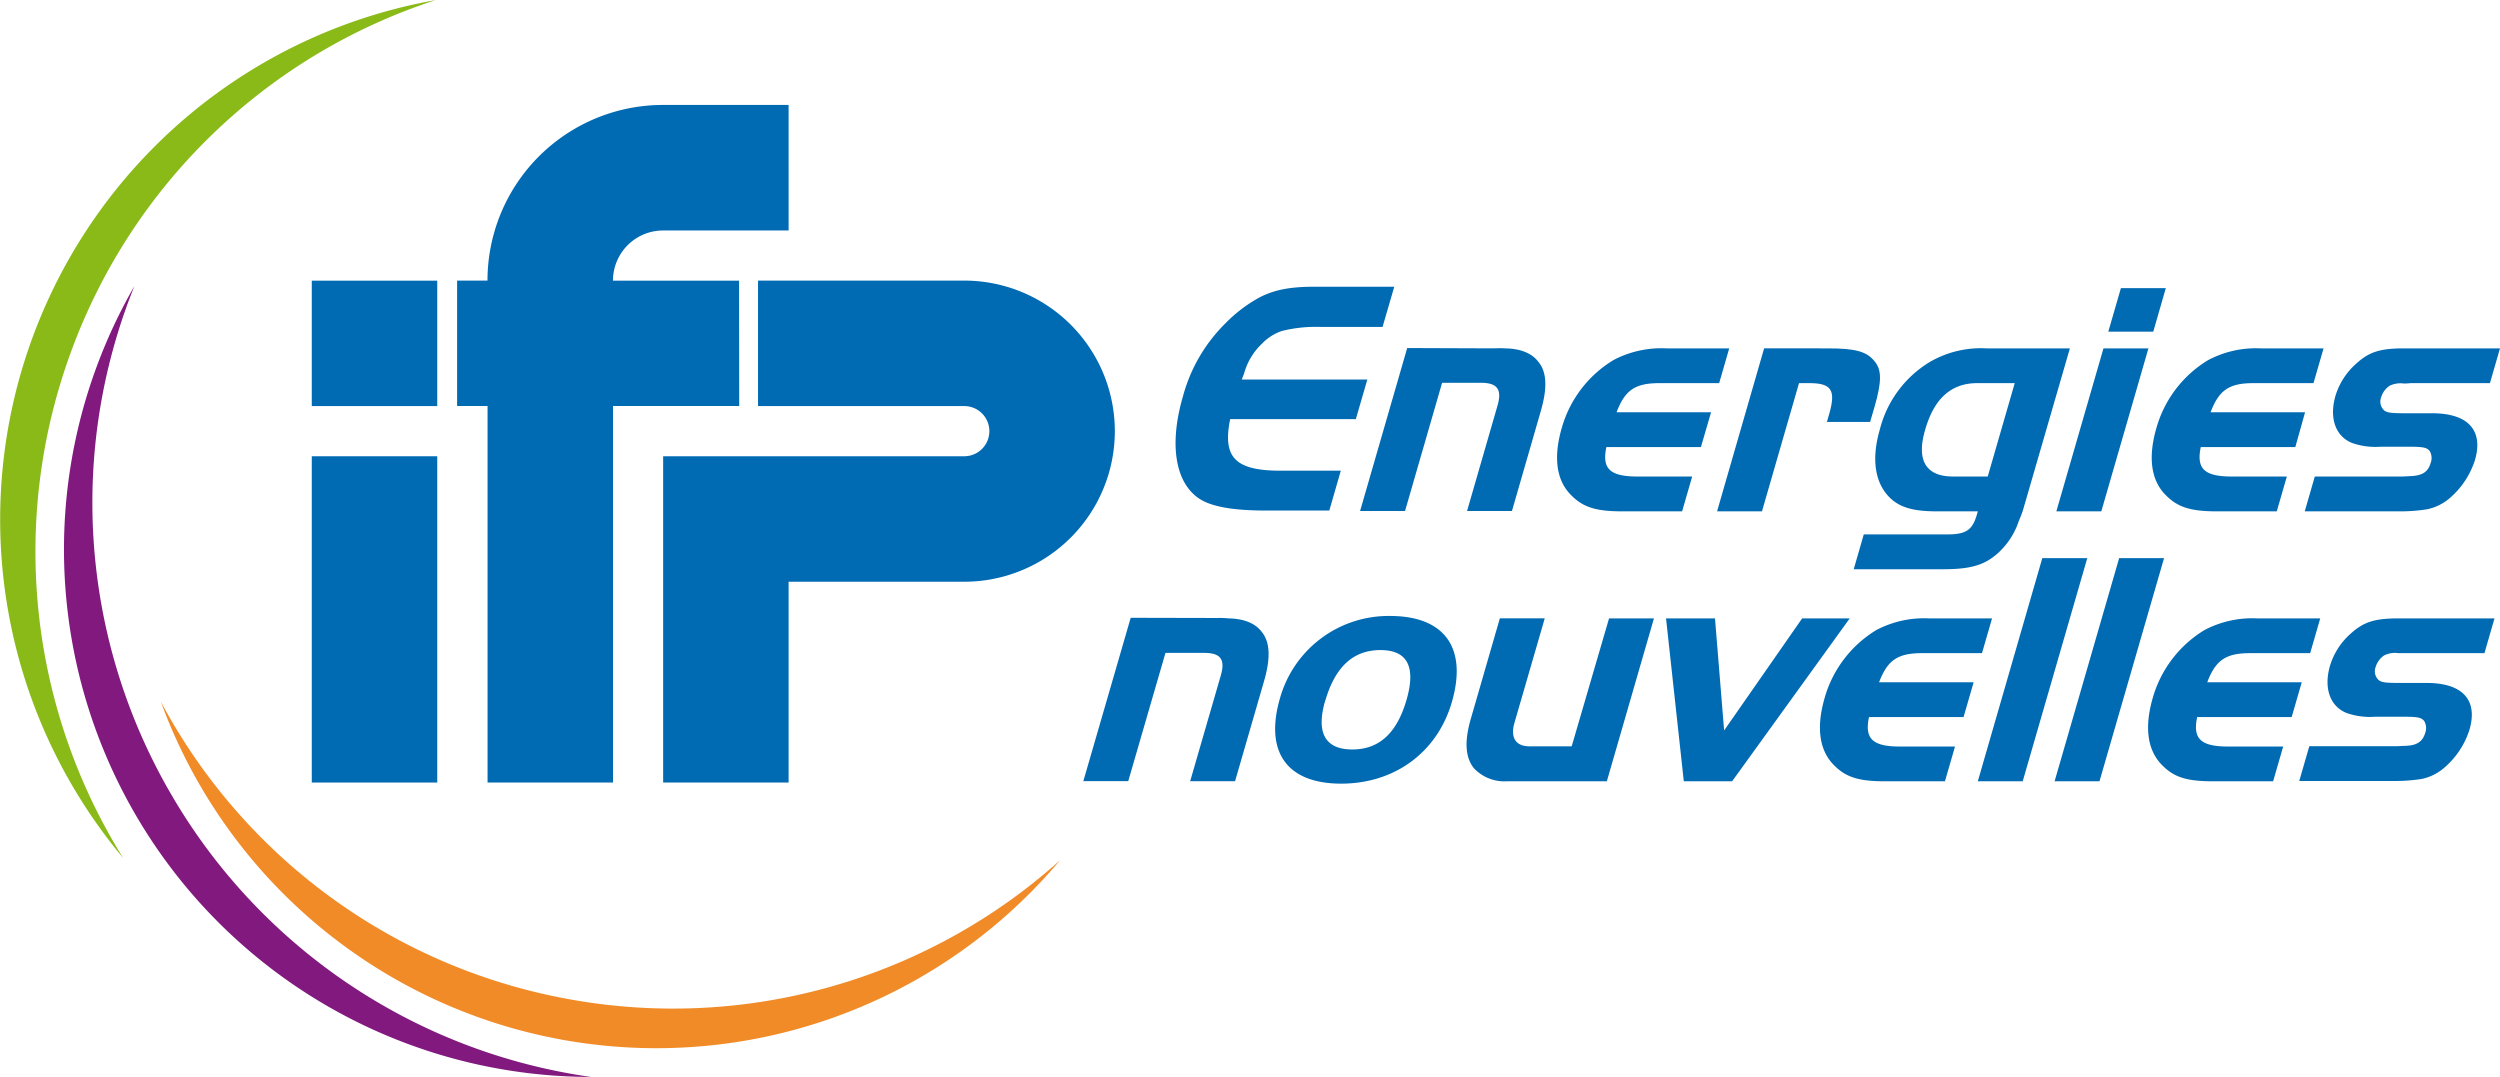
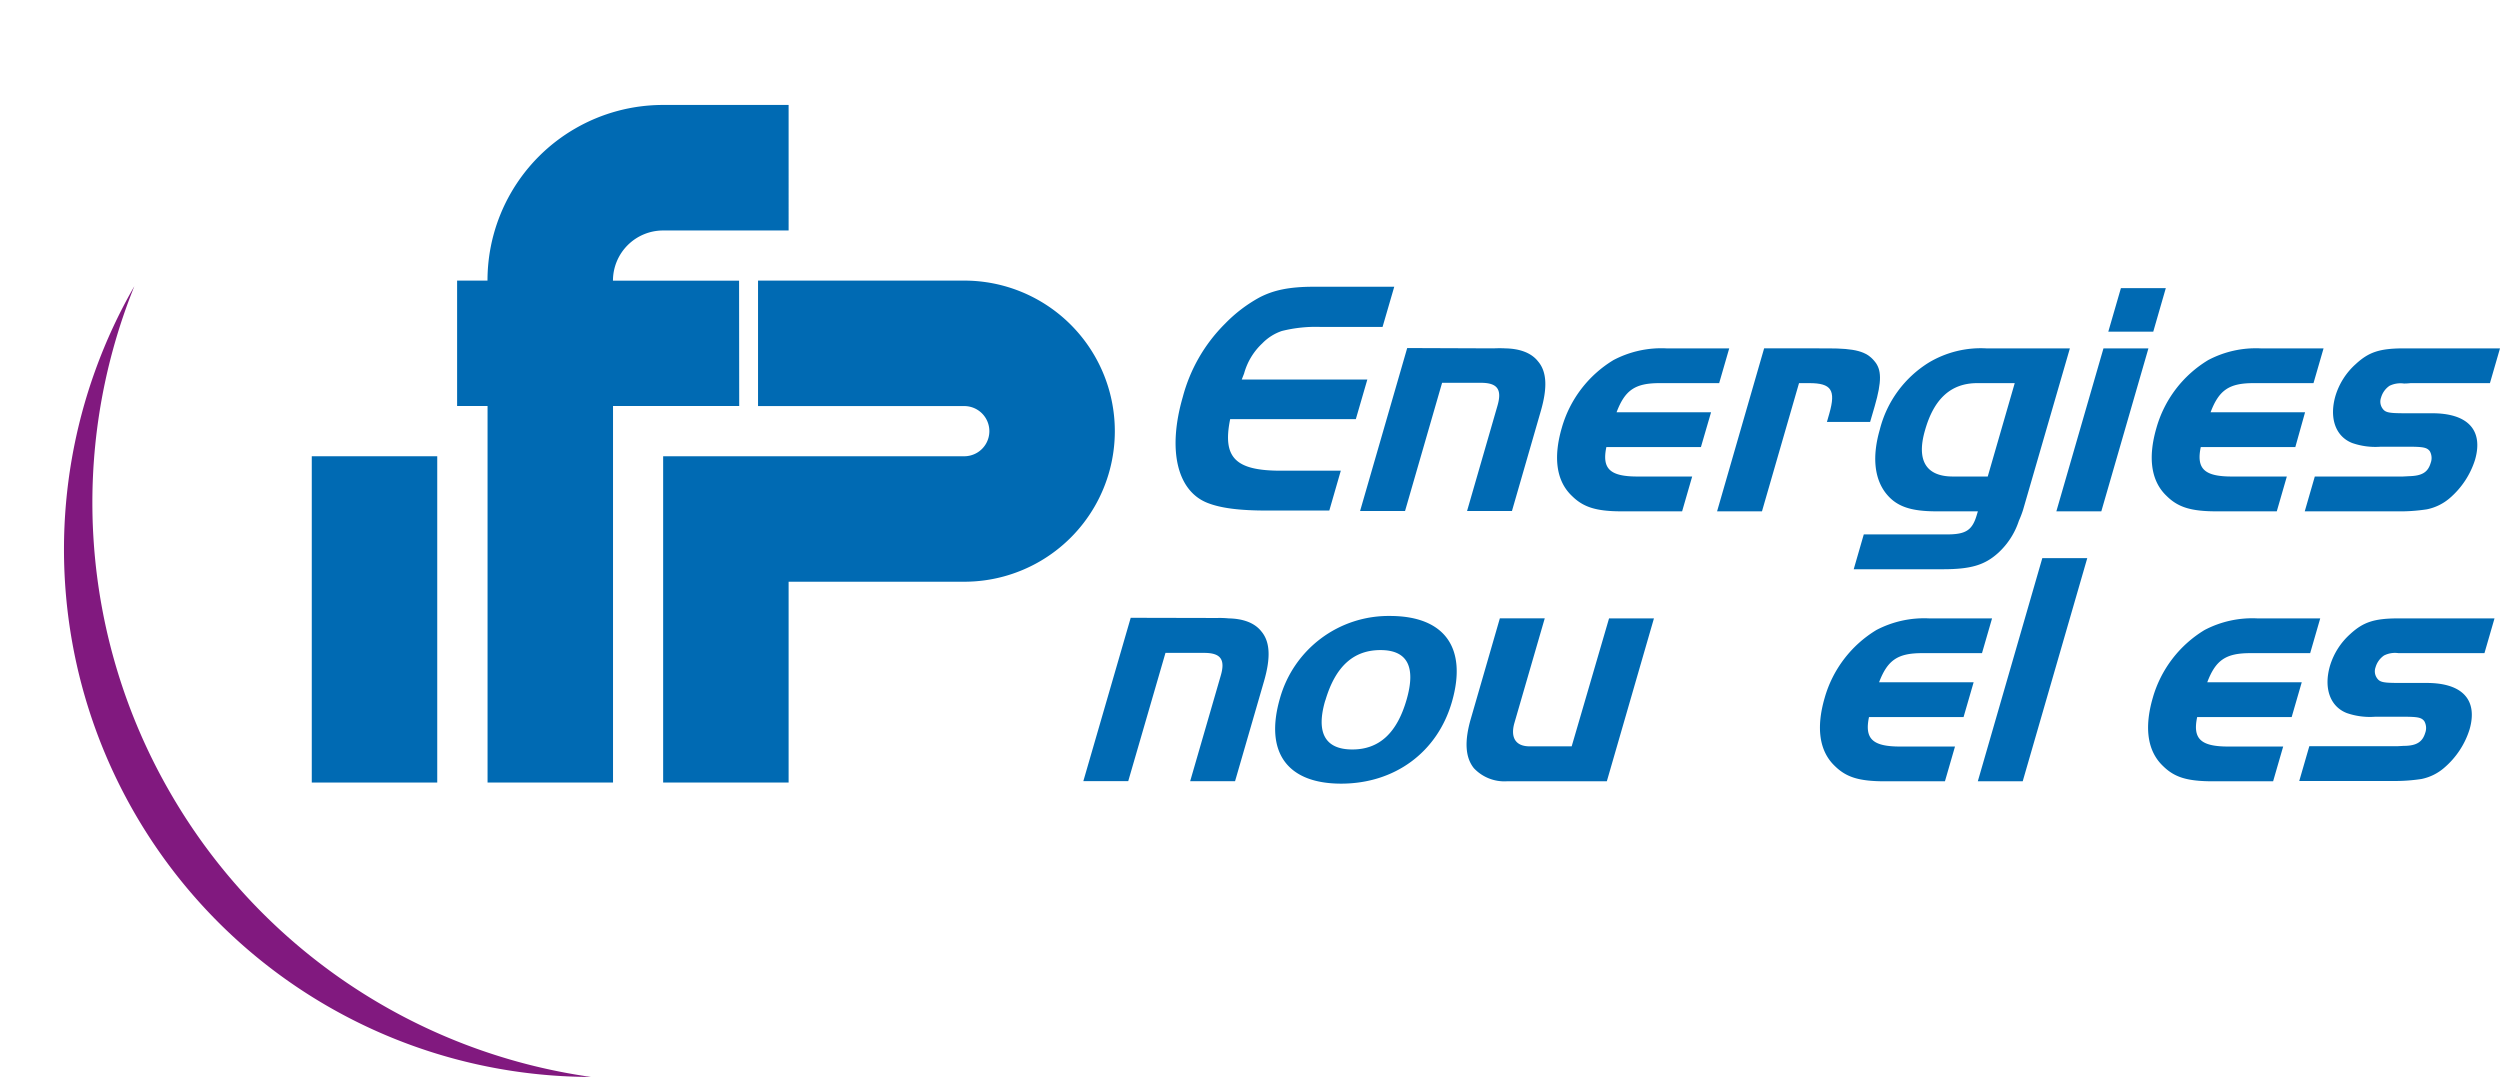
<svg xmlns="http://www.w3.org/2000/svg" id="Calque_1" data-name="Calque 1" viewBox="0 0 382.57 164.82">
  <defs>
    <style>.cls-1{fill:#006ab3;}.cls-2{fill:#89ba17;}.cls-3{fill:#81197f;}.cls-4{fill:#f08b27;}</style>
  </defs>
  <rect class="cls-1" x="47.71" y="69.82" width="19.2" height="49.93" />
  <path class="cls-1" d="M140.05,122.27h31.56a3.84,3.84,0,0,1,0,7.68H125.53v49.93h19.2V149.15h26.88a23,23,0,0,0,0-46.08H140.05Z" transform="translate(-24.05 -60.13)" />
  <path class="cls-1" d="M137.15,103.08h-19.3a7.68,7.68,0,0,1,7.68-7.68h19.2V76.19h-19.2a26.87,26.87,0,0,0-26.88,26.88H94v19.19h4.66v57.62h19.2V122.26h19.31Z" transform="translate(-24.05 -60.13)" />
-   <rect class="cls-1" x="47.71" y="42.95" width="19.2" height="19.19" />
-   <path class="cls-2" d="M34.85,114.15a88.58,88.58,0,0,1,55.84-54A80.71,80.71,0,0,0,42.9,191.43,88.59,88.59,0,0,1,34.85,114.15Z" transform="translate(-24.05 -60.13)" />
  <path class="cls-3" d="M50.1,181.44a88.63,88.63,0,0,1-5.49-77.51,80.72,80.72,0,0,0,69.86,121A88.61,88.61,0,0,1,50.1,181.44Z" transform="translate(-24.05 -60.13)" />
-   <path class="cls-4" d="M111.56,213.11a88.59,88.59,0,0,1-62.9-45.61,80.73,80.73,0,0,0,137.61,24.27A88.61,88.61,0,0,1,111.56,213.11Z" transform="translate(-24.05 -60.13)" />
  <path class="cls-1" d="M405.08,118.76H392.92a8.76,8.76,0,0,1-1,.06,3.82,3.82,0,0,0-2.21.35,3.26,3.26,0,0,0-1.29,1.8,1.81,1.81,0,0,0,.16,1.58c.46.72.94.82,3.61.82h4.05c5.49,0,7.86,2.61,6.56,7.12a12.81,12.81,0,0,1-3.84,5.84,7.7,7.7,0,0,1-3.53,1.74,26.9,26.9,0,0,1-4.55.31H376.74l1.54-5.33h13.49l.94-.05c2-.05,2.89-.61,3.31-2.05a2.13,2.13,0,0,0-.15-1.79c-.45-.56-1-.67-3.35-.67h-4.15a10.81,10.81,0,0,1-4.35-.56c-2.58-1-3.56-3.84-2.58-7.22a10.66,10.66,0,0,1,3.1-4.86c2-1.85,3.67-2.41,7.41-2.41h14.67Z" transform="translate(-24.05 -60.13)" />
  <path class="cls-1" d="M252.64,113.44a17.61,17.61,0,0,1,1.78,0c2.29.05,4,.72,5,2,1.34,1.58,1.45,4,.42,7.58l-4.42,15.31h-6.87l4.66-16.13c.71-2.46,0-3.49-2.53-3.49h-5.95l-5.67,19.62h-6.88l7.21-24.94Z" transform="translate(-24.05 -60.13)" />
  <path class="cls-1" d="M284.34,128.54H269.87c-.7,3.33.55,4.51,4.76,4.51H283l-1.54,5.33h-9.18c-3.95,0-5.93-.62-7.68-2.36-2.38-2.25-2.88-5.84-1.56-10.39a17.8,17.8,0,0,1,7.92-10.4,15.69,15.69,0,0,1,8.07-1.79h9.64l-1.54,5.32H278c-3.75,0-5.29,1.08-6.57,4.46h14.46Z" transform="translate(-24.05 -60.13)" />
  <path class="cls-1" d="M303.75,113.44c4.2,0,5.92.46,7.13,1.94,1.12,1.28,1.16,3.08.05,6.92l-.7,2.4h-6.61l.38-1.33c1-3.53.31-4.61-3.07-4.61h-1.58l-5.67,19.62h-6.87l7.2-24.94Z" transform="translate(-24.05 -60.13)" />
  <path class="cls-1" d="M333.63,138.17a15.19,15.19,0,0,1-.63,1.64,11.52,11.52,0,0,1-3.16,4.92c-2.09,1.89-4.22,2.51-8.48,2.51H307.72l1.54-5.33H322c2.93,0,3.89-.66,4.58-3.07l.14-.46h-6.31c-4.05,0-6.19-.77-7.77-2.77-1.79-2.3-2.1-5.68-.93-9.73a16.92,16.92,0,0,1,7.54-10.29,15.5,15.5,0,0,1,8.73-2.15h12.82Zm-7-19.41c-4,0-6.63,2.36-8,7.22-1.34,4.61.16,7.07,4.26,7.07h5.34l4.13-14.29Z" transform="translate(-24.05 -60.13)" />
  <path class="cls-1" d="M352.82,113.44l-7.21,24.94h-6.88l7.21-24.94Zm-4.21-9.22h6.87l-1.92,6.66h-6.88Z" transform="translate(-24.05 -60.13)" />
  <path class="cls-1" d="M375.3,128.54H360.83c-.7,3.33.55,4.51,4.75,4.51H374l-1.54,5.33h-9.18c-3.95,0-5.93-.62-7.68-2.36-2.38-2.25-2.88-5.84-1.56-10.39a17.77,17.77,0,0,1,7.93-10.4,15.61,15.61,0,0,1,8-1.79h9.65l-1.54,5.32h-9.19c-3.74,0-5.28,1.08-6.56,4.46h14.46Z" transform="translate(-24.05 -60.13)" />
  <path class="cls-1" d="M235.62,110.16h-9.49a21.26,21.26,0,0,0-5.92.62,7.53,7.53,0,0,0-3,1.9,9.9,9.9,0,0,0-2.78,4.61l-.36.92h19.22l-1.76,6.06H212.3c-1.2,5.89.78,7.89,7.76,7.89h9.17l-1.76,6.1H218c-4.25,0-7.12-.36-9.19-1.18-4.64-1.84-6.11-8.1-3.76-16.2a24.7,24.7,0,0,1,6.48-11.23,22.12,22.12,0,0,1,5.25-4c2.17-1.13,4.58-1.64,8.32-1.64h12.31Zm-10.57-7.81,4.31,0" transform="translate(-24.05 -60.13)" />
  <path class="cls-1" d="M236.75,154.39c8.36,0,11.88,4.87,9.48,13.16-2.22,7.69-8.74,12.5-16.95,12.5s-11.76-4.76-9.36-13.06A17.26,17.26,0,0,1,236.75,154.39Zm-9.92,13c-1.41,4.87,0,7.43,4.16,7.43s6.85-2.56,8.31-7.63.09-7.58-4-7.58-6.87,2.46-8.41,7.63Z" transform="translate(-24.05 -60.13)" />
  <path class="cls-1" d="M270.28,154.76h6.87l-7.21,24.93H254.6a6.4,6.4,0,0,1-5-2c-1.32-1.64-1.48-4.1-.47-7.58l4.44-15.36h6.87l-4.64,16c-.65,2.26.2,3.59,2.3,3.59h6.46Z" transform="translate(-24.05 -60.13)" />
-   <path class="cls-1" d="M299.83,154.76h7.28l-18,24.93h-7.39L279,154.76h7.49l1.4,17.15Z" transform="translate(-24.05 -60.13)" />
  <path class="cls-1" d="M324.53,169.86H310.06c-.7,3.33.54,4.51,4.75,4.51h8.41l-1.54,5.32H312.5c-3.95,0-5.92-.61-7.68-2.35-2.37-2.26-2.87-5.84-1.55-10.4a17.83,17.83,0,0,1,7.92-10.4,15.76,15.76,0,0,1,8.06-1.78h9.64l-1.54,5.32h-9.18c-3.74,0-5.28,1.08-6.57,4.46h14.47Z" transform="translate(-24.05 -60.13)" />
  <path class="cls-1" d="M326.71,179.69l9.87-34.15h6.88l-9.88,34.15Z" transform="translate(-24.05 -60.13)" />
-   <path class="cls-1" d="M338.46,179.69l9.88-34.15h6.87l-9.88,34.15Z" transform="translate(-24.05 -60.13)" />
  <path class="cls-1" d="M374.74,169.86H360.28c-.71,3.33.54,4.51,4.75,4.51h8.41l-1.54,5.32h-9.18c-4,0-5.92-.61-7.68-2.35-2.37-2.26-2.88-5.84-1.56-10.4a17.84,17.84,0,0,1,7.93-10.4,15.73,15.73,0,0,1,8.06-1.78h9.64l-1.54,5.32h-9.18c-3.75,0-5.29,1.08-6.57,4.46h14.46Z" transform="translate(-24.05 -60.13)" />
  <path class="cls-1" d="M404.24,160.08H392.08s-.42,0-1,0a3.72,3.72,0,0,0-2.21.36,3.29,3.29,0,0,0-1.29,1.79,1.82,1.82,0,0,0,.16,1.59c.46.72.94.82,3.61.82h4.05c5.49,0,7.86,2.61,6.56,7.12a12.72,12.72,0,0,1-3.84,5.83,7.62,7.62,0,0,1-3.53,1.75,27,27,0,0,1-4.55.3H375.9l1.54-5.32h13.49l.94-.05c2,0,2.9-.62,3.31-2a2.13,2.13,0,0,0-.15-1.79c-.45-.57-1-.67-3.35-.67h-4.15a10.81,10.81,0,0,1-4.35-.56c-2.58-1-3.56-3.84-2.58-7.22a10.64,10.64,0,0,1,3.1-4.87c2-1.84,3.67-2.4,7.41-2.4h14.67Z" transform="translate(-24.05 -60.13)" />
  <path class="cls-1" d="M210.3,154.7a14.69,14.69,0,0,1,1.78.06c2.29.05,4,.72,5,2,1.33,1.59,1.44,4,.41,7.58l-4.44,15.33h-6.87l4.68-16.15c.72-2.46,0-3.48-2.53-3.48H202.4l-5.7,19.63h-6.87l7.25-25Z" transform="translate(-24.05 -60.13)" />
</svg>